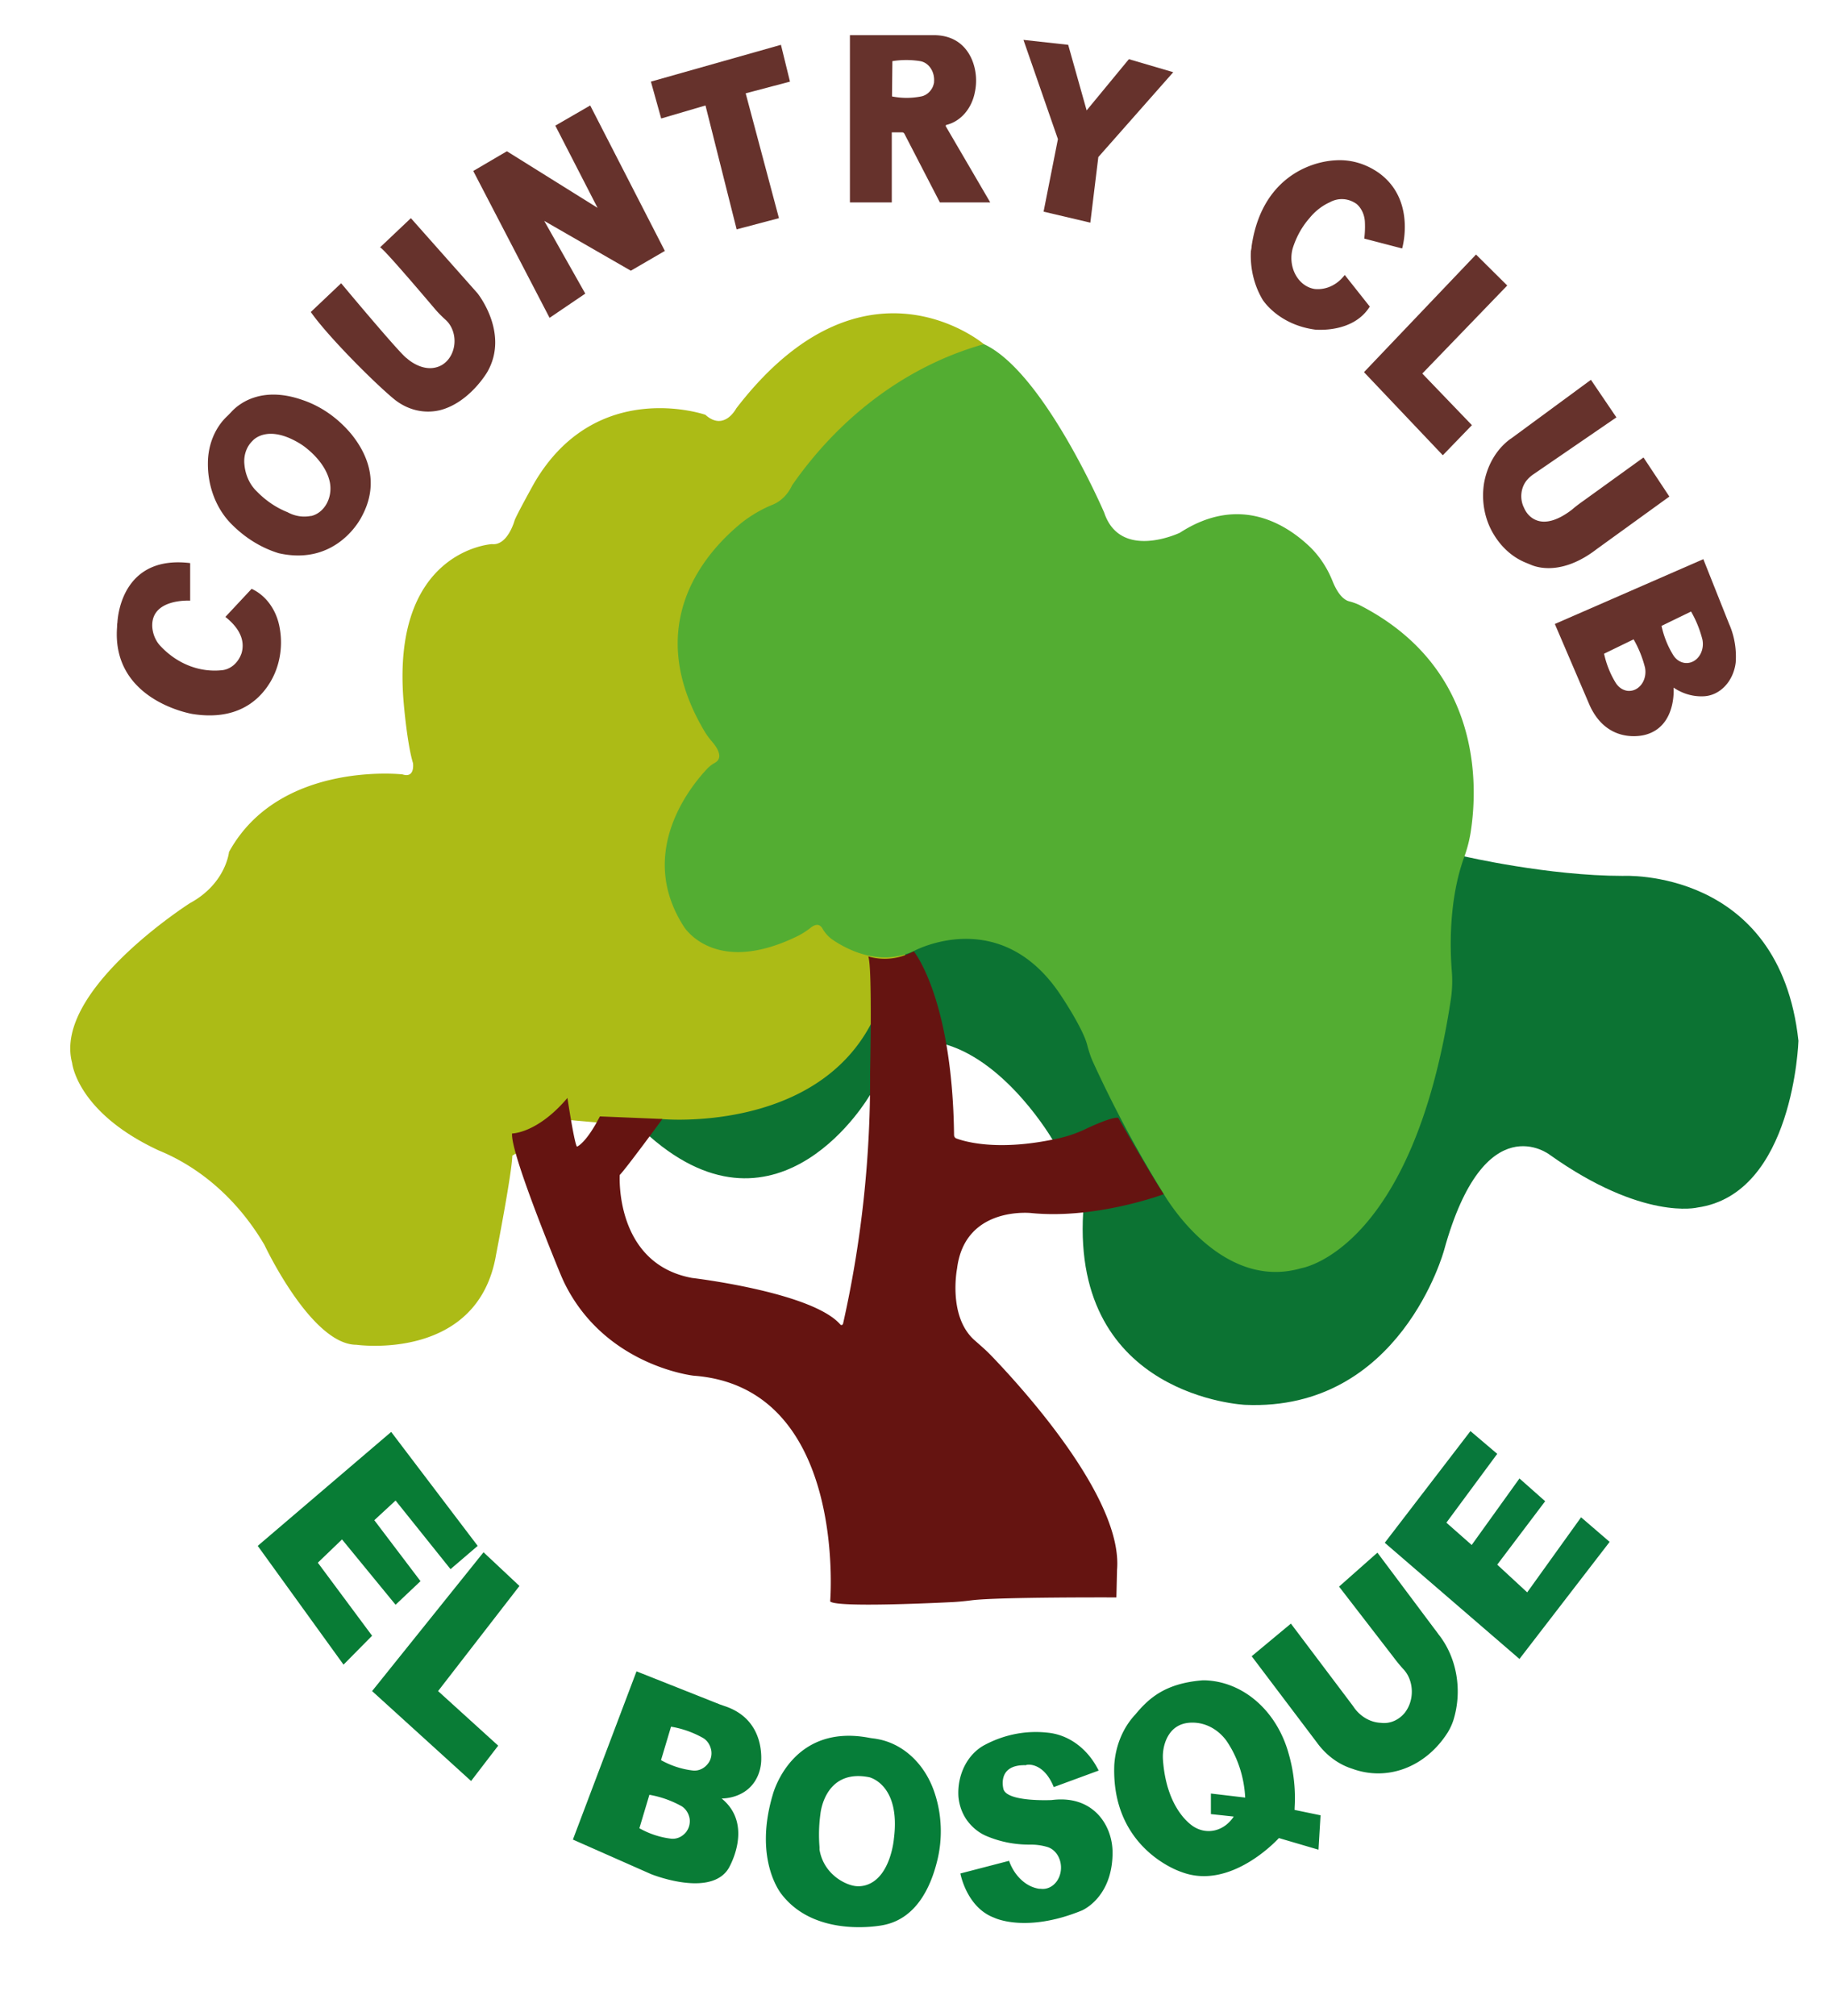
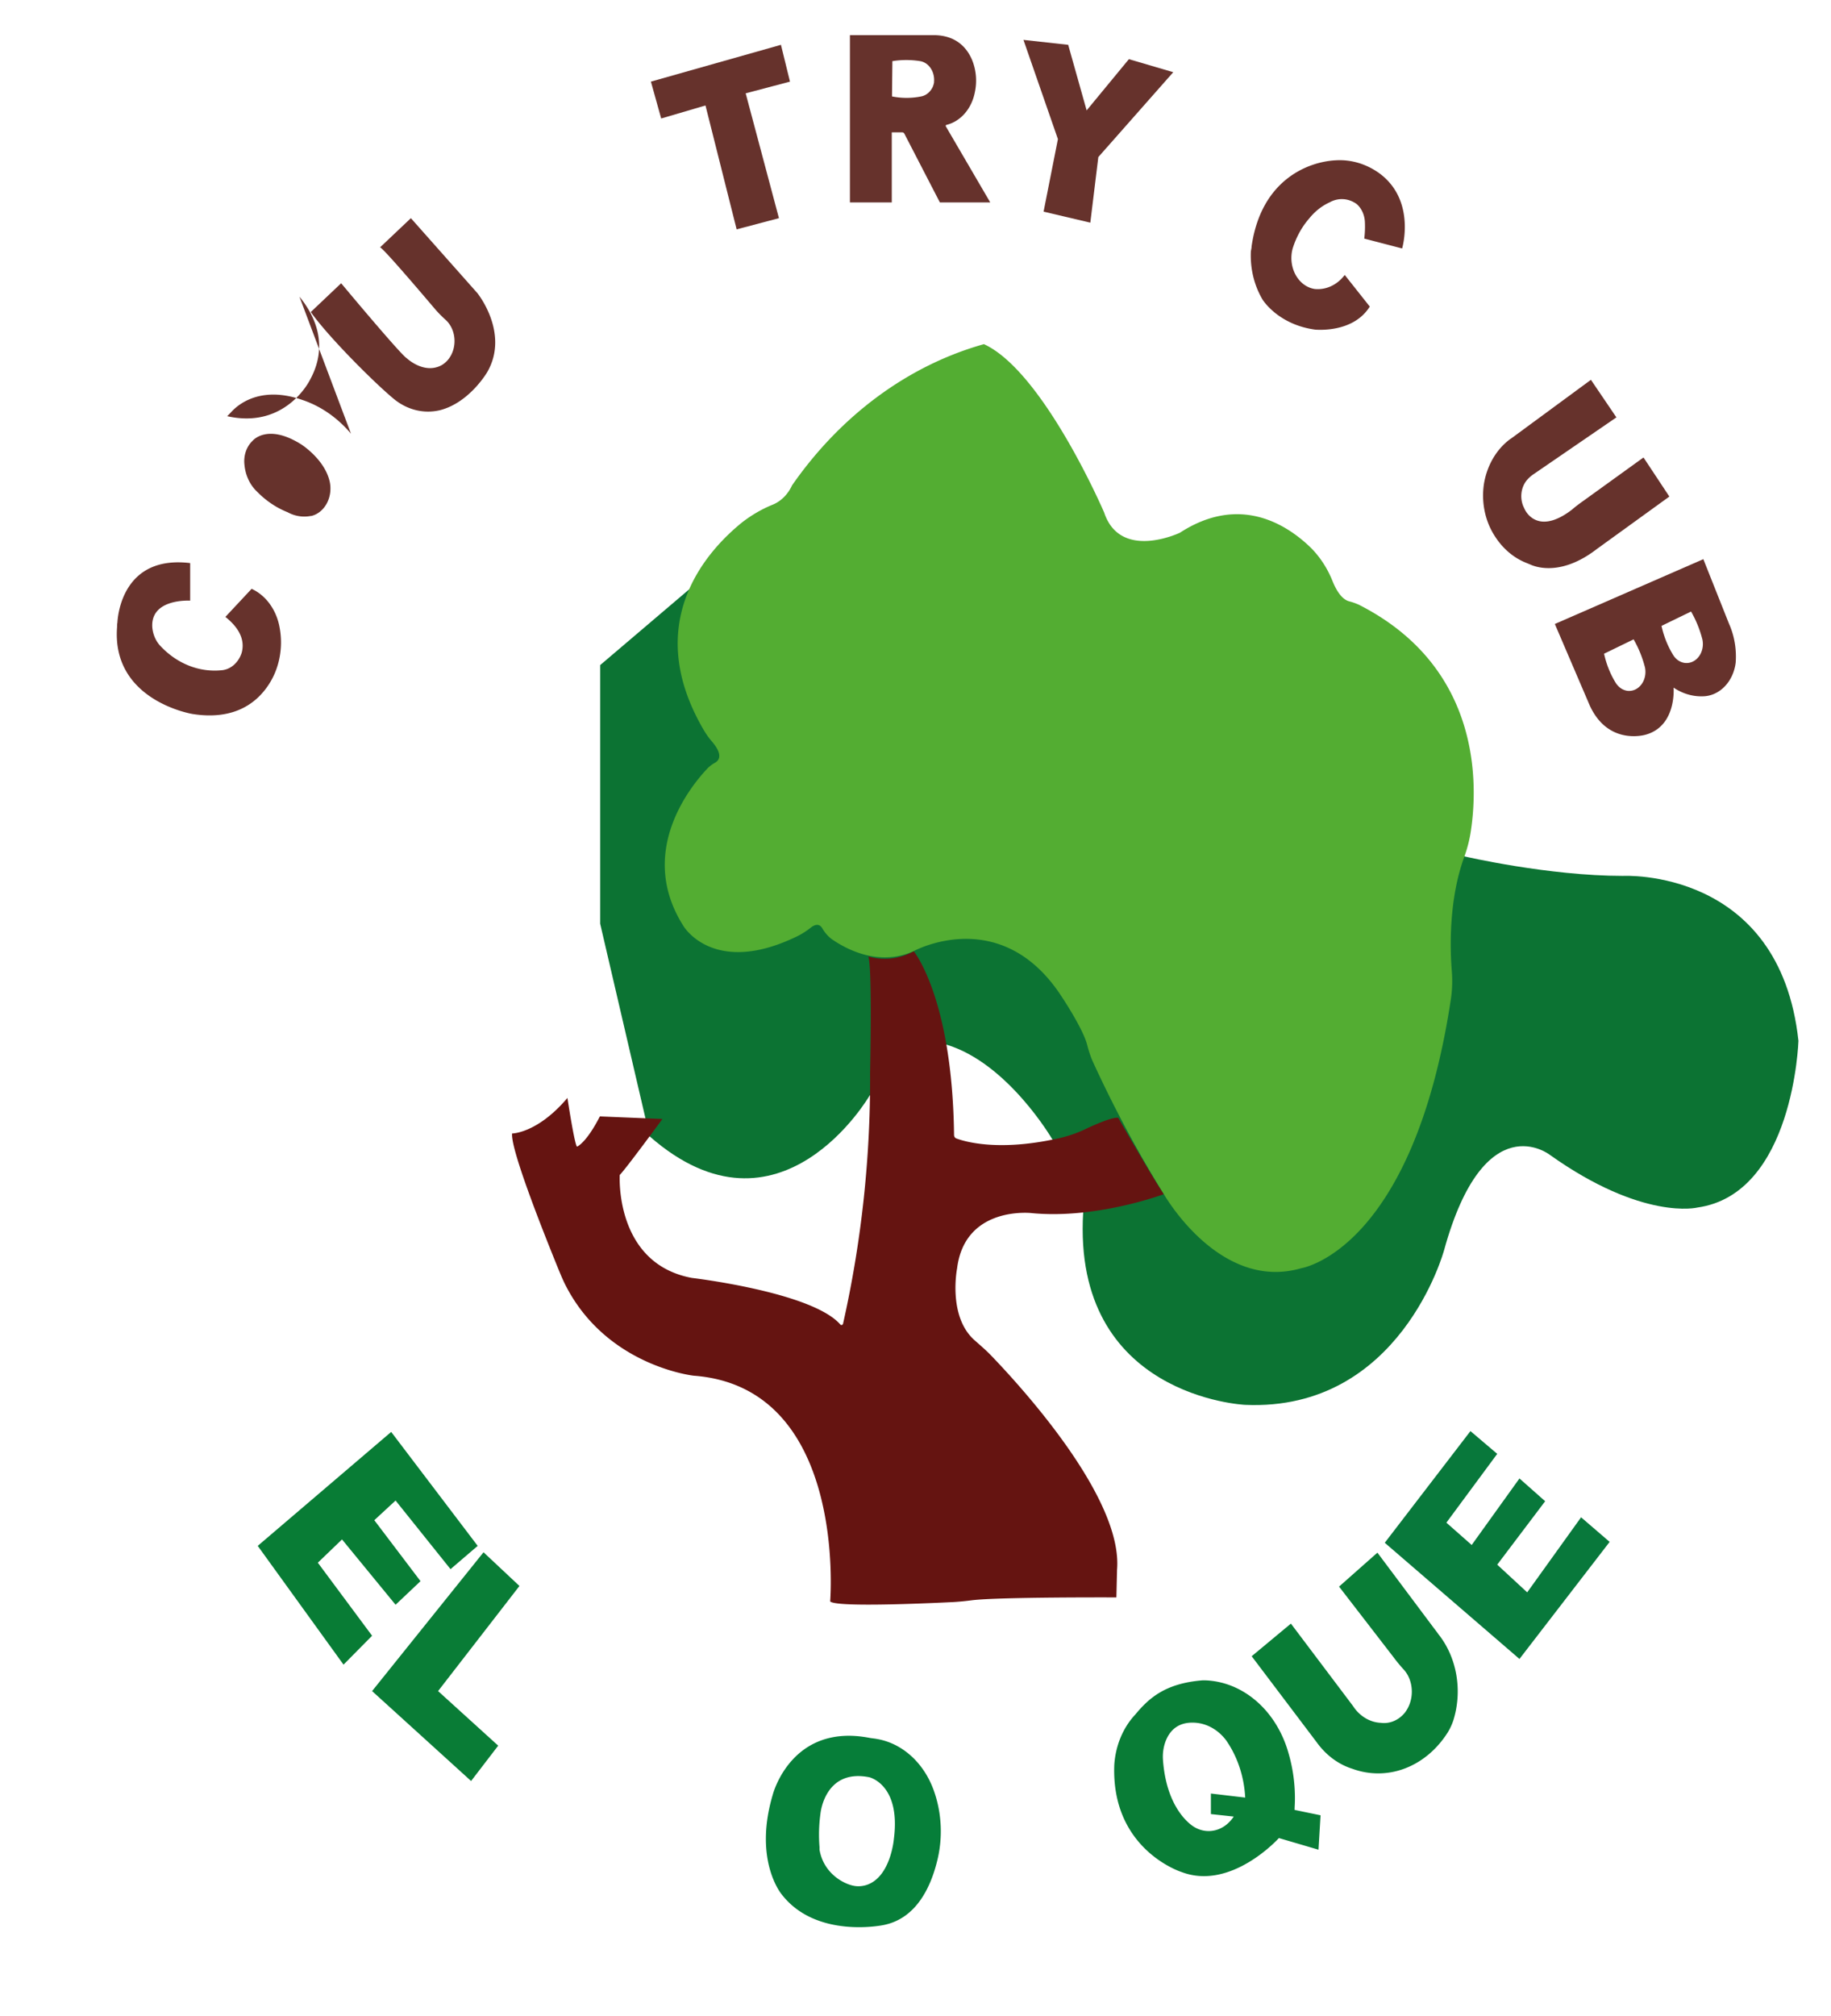
<svg xmlns="http://www.w3.org/2000/svg" width="104.25" height="114.76" data-name="Capa 1" version="1.1" viewBox="0 0 104.25 114.76">
  <style>
	
	.mouseselectok{ cursor: pointer;}	
	 
</style>
  <defs>
    <style>.cls-1{fill:#0c7333;}.cls-2{fill:#acbb16;}.cls-3{fill:#651411;}.cls-4{fill:#53ad32;}.cls-5{fill:#66322c;}.cls-6{fill:#087c35;}.cls-7{fill:#097c36;}.cls-8{fill:#067e39;}.cls-9{fill:#08783b;}</style>
  </defs>
  <g class="mouseselectok" transform="matrix(.308 0 0 .36 3.999 2.004)">
    <path class="cls-1" transform="translate(-29.32,-34.15)" d="m287.06 164s15.48 3.08 29.27 3.08c0 0 29-1.35 32.46 26.08 0 0-0.86 24.21-18.67 26.36 0 0-10.06 2.15-27.3-8.34 0 0-12.06-8.06-19.53 15.07 0 0-8.05 25.55-36.78 24.47 0 0-32-1.21-29.94-30.46l1.79-5.31-7.48-6.19s-8.19-12.07-19.6-15l-14.18 8.04s-16.58 24.51-40.67 6.47l-9.15-33.63v-40.89l38.79-28.24 80.15 47.07z" />
-     <path class="cls-2" transform="translate(-29.32,-34.15)" d="m198.22 83s-22.22-16.09-45.79 10.17c0 0-2.23 3.68-5.7 1 0 0-20.12-6-31.6 10.74 0 0-3.33 5.11-3.68 6 0 0-1.28 4-4.18 3.71 0 0-18.84 0.93-16.29 25.27 0 0 0.63 6.37 1.7 9.35 0 0 0.44 2.45-1.94 1.79 0 0-22.79-2.19-32.07 12.27 0 0-0.56 5-7.22 8.09 0 0-25.36 13.81-21.78 25.27 0 0 0.89 7.82 16 13.83a39.56 39.56 0 0 1 19.55 14.94s8.65 15.79 17 15.79c0 0 22.46 2.75 25.82-14.25 0 0 2.93-12.87 3-15.65l10.91-5.61 4.75 0.36 12.14-0.53s27.83 2.18 38.47-15l5.76-4.57 4-44.11 17.78-36.86z" />
    <path class="cls-3" transform="translate(-29.32,-34.15)" d="m185.25 179s7.14 7.4 7.45 29.05a0.58 0.58 0 0 0 0.4 0.54c1.58 0.51 7.93 2.14 19.22-0.07a25.8 25.8 0 0 0 4.66-1.4c2-0.81 5.06-1.93 6.07-1.79 0 0 6.89 10.3 8.45 12.07 0 0-12.45 4-24.46 3 0 0-12.33-1.22-13.78 8.75 0 0-1.76 7.59 3.24 11.36 1.05 0.8 2.12 1.57 3.1 2.45 6.15 5.48 24.33 22.68 23.23 33.84l-0.12 4.37s-21.66-0.08-26.71 0.45c-1.27 0.14-2.55 0.25-3.84 0.3-6.41 0.27-21.4 0.78-22.36-0.12 0 0 3.27-33.87-25.23-35.69 0 0-16.17-1.5-23.77-14.44-0.41-0.7-0.76-1.42-1.11-2.14-2-4.2-9-19-8.69-21.72 0 0 4.67 0 10.23-5.62 0 0 1.33 7.5 1.78 7.7 0 0 1.66-0.52 4.22-4.78l11.56 0.41s-6.78 7.91-7.89 8.85c0 0-1 14 13.34 16.28 0 0 22.21 2.23 27.43 7.36a0.31 0.31 0 0 0 0.51-0.12 152 152 0 0 0 5-39.65s0.44-16.65-0.33-18.42a12.64 12.64 0 0 0 8.4-0.82z" />
    <path class="cls-4" transform="translate(-29.32,-34.15)" d="m198.22 83a65.43 65.43 0 0 0-35.46 22.32 6.52 6.52 0 0 1-3.72 3.11 25.22 25.22 0 0 0-5.5 2.74c-6.66 4.6-18.68 16-7.08 32.89a12.06 12.06 0 0 0 1.45 1.74c0.87 0.85 2.27 2.53 0.64 3.37a6.16 6.16 0 0 0-1.4 0.89c-3 2.7-13.23 13.24-4.43 25 0 0 5.61 8.05 21.15 1.5a14.9 14.9 0 0 0 2.38-1.32c0.61-0.4 1.49-0.73 2.09 0.12a6 6 0 0 0 1.75 1.72c2.64 1.57 8.74 4.4 15.16 1.89 0 0 16-7.48 27.19 7 0 0 4 5.08 4.85 7.77a16 16 0 0 0 1 2.59 181.1 181.1 0 0 0 13.19 21.07s10.28 15.49 25.42 11.71c0 0 20.59-2.71 27.64-42.52a16.9 16.9 0 0 0 0.17-4.49c-0.33-3.57-0.58-11.3 2.33-18.08a18.54 18.54 0 0 0 1.22-4.18c1.26-7.29 1.92-25.81-20.74-35.64a12.56 12.56 0 0 0-1.81-0.54c-0.7-0.16-1.89-0.79-3-3.1a15.71 15.71 0 0 0-4.17-5.46c-4.48-3.68-13.15-8.35-24.09-2.28 0 0-11 4.5-14-3.19 0.01 0.01-11.21-22.31-22.23-26.63z" />
    <path class="cls-5" transform="translate(-29.32,-34.15)" d="m51.49 117.62v5.94s-7.38-0.4-7 4.24a4.63 4.63 0 0 0 1.58 3 14.88 14.88 0 0 0 11.17 3.77 4.3 4.3 0 0 0 3.76-2.73c0.5-1.5 0.2-3.54-3-5.71l4.85-4.44a8.41 8.41 0 0 1 5.2 6.24 10.93 10.93 0 0 1-2 8.85c-2.11 2.8-6.24 5.77-14.13 4.7 0 0-15-2.08-13.94-13.76 0-0.23 0-0.45 0.06-0.68 0.1-1.63 1.3-10.68 13.45-9.42z" />
-     <path class="cls-5" transform="translate(-29.32,-34.15)" d="m81.22 97.16a20.59 20.59 0 0 0-9-5.34c-7.75-2.32-11.91 0.77-13.09 1.87-0.26 0.24-0.53 0.48-0.8 0.7a9.54 9.54 0 0 0-3.56 7.36 12.51 12.51 0 0 0 4.54 9.86 21.75 21.75 0 0 0 8.55 4.45c10.88 2.1 15.32-5.76 15.32-5.76 3.51-5.49 0.89-10.16-1.96-13.14zm-7.39 13a7.33 7.33 0 0 1-4.35-0.59 16.76 16.76 0 0 1-5.69-3.3 6.31 6.31 0 0 1-2.27-4.23 4.13 4.13 0 0 1 1.48-3.73s2.67-2.87 9 0.53c0 0 4.43 2.38 5.31 6a4.43 4.43 0 0 1-3.48 5.34z" />
+     <path class="cls-5" transform="translate(-29.32,-34.15)" d="m81.22 97.16a20.59 20.59 0 0 0-9-5.34c-7.75-2.32-11.91 0.77-13.09 1.87-0.26 0.24-0.53 0.48-0.8 0.7c10.88 2.1 15.32-5.76 15.32-5.76 3.51-5.49 0.89-10.16-1.96-13.14zm-7.39 13a7.33 7.33 0 0 1-4.35-0.59 16.76 16.76 0 0 1-5.69-3.3 6.31 6.31 0 0 1-2.27-4.23 4.13 4.13 0 0 1 1.48-3.73s2.67-2.87 9 0.53c0 0 4.43 2.38 5.31 6a4.43 4.43 0 0 1-3.48 5.34z" />
    <path class="cls-5" transform="translate(-29.32,-34.15)" d="m73.79 77.92 5.61-4.55s11 11.29 12.13 11.86c0 0 2.75 2.24 5.74 1.36a4.24 4.24 0 0 0 1.46-7.42 20.58 20.58 0 0 1-1.87-1.61c-2.74-2.76-9.59-9.64-10.26-9.87l5.69-4.61 12.29 11.85s6 6.32 1.82 12.5c0 0-3.25 4.79-8.67 6a11 11 0 0 1-8.65-1.81c-3.81-2.71-12.23-9.96-15.29-13.7z" />
-     <polygon class="cls-5" points="89.67 14.3 96.12 11.11 109.92 34.11 103.63 37.24 87.62 29.36 95.21 40.86 88.61 44.69 74.5 21.47 80.72 18.35 97.48 27.3" />
    <polygon class="cls-5" points="131.01 28.93 123.19 30.7 117.43 11.11 109.24 13.17 107.34 7.34 131.38 1.52 133.05 7.34 124.86 9.19" />
    <polygon class="cls-5" points="182.58 16.43 176.21 0.74 184.48 1.52 187.89 11.89 195.7 3.79 203.9 5.85 190.05 19.27 188.57 29.64 179.93 27.9" />
    <path class="cls-5" transform="translate(-29.32,-34.15)" d="m269.55 77.06-4.63-5a6.65 6.65 0 0 1-5.54 2.22 4.94 4.94 0 0 1-4.1-6.36 12.76 12.76 0 0 1 3.11-4.83 10.22 10.22 0 0 1 3.76-2.52 5.22 5.22 0 0 1 5 0.29 3.81 3.81 0 0 1 1.5 2.89 13.13 13.13 0 0 1-0.12 2.56l7 1.56s2.62-7.56-4.18-11.87a14 14 0 0 0-8.07-2.07c-4.79 0.19-13.77 2.85-15.58 13.62 0 0.26-0.08 0.51-0.13 0.77a12.18 12.18 0 0 0 2.17 7.65s2.88 4 9.86 4.75c0.01-0.04 6.84 0.6 9.95-3.66z" />
-     <polygon class="cls-5" points="253.73 66.42 259.11 61.66 249.94 53.5 265.64 39.58 259.87 34.68 239.16 53.28" />
    <path class="cls-5" transform="translate(-29.32,-34.15)" d="m310.43 88.64-14.56 9.16-0.36 0.21a10.79 10.79 0 0 0-4.84 7 10.57 10.57 0 0 0 1.82 8.11 12.08 12.08 0 0 0 6 4.47l0.74 0.26c1.1 0.43 5.79 1.83 12.27-2.44l13.43-8.31-4.78-6.18-10.76 6.64c-0.83 0.51-1.65 1-2.45 1.6-1.52 1-5 3-7.65 1.15a3.86 3.86 0 0 1-1.22-1.42 3.61 3.61 0 0 1 0.6-4.46 5.58 5.58 0 0 1 1.13-0.85l15.34-9z" />
    <path class="cls-5" transform="translate(-29.32,-34.15)" d="m336.08 127.45c-0.08-0.15-0.15-0.3-0.22-0.45l-4.65-10-27.45 10.25 6.39 12.76a9.85 9.85 0 0 0 1 1.58c3.6 4.67 9.37 3.17 9.37 3.17 5.79-1.35 5.19-7.45 5.19-7.45a10.24 10.24 0 0 0 5.76 1.36 6.2 6.2 0 0 0 5.72-5.31 11.21 11.21 0 0 0-1.11-5.91zm-17.85 10.29a3.31 3.31 0 0 1-0.91 0.09 3.14 3.14 0 0 1-2.26-1.21 13.62 13.62 0 0 1-2.2-4.67l5.46-2.27a16.25 16.25 0 0 1 2.1 4.43 3 3 0 0 1-2.19 3.63zm10.62-4.41a3 3 0 0 1-0.91 0.09 3.07 3.07 0 0 1-2.26-1.2 13.62 13.62 0 0 1-2.2-4.67l5.46-2.27a16.08 16.08 0 0 1 2.1 4.43 3 3 0 0 1-2.19 3.62z" />
    <path class="cls-5" transform="translate(-29.32,-34.15)" d="m191.19 48.58a0.16 0.16 0 0 1 0.1-0.25 6.79 6.79 0 0 0 5.25-5.14 7.54 7.54 0 0 0-0.54-5.19c-0.92-1.83-2.9-3.87-7.13-3.86h-15.42v26.45h7.74v-11.08h1.91a0.5 0.5 0 0 1 0.43 0.24l6.55 10.84h9.31zm-2.18-7a2.79 2.79 0 0 1-0.29 0.82 3 3 0 0 1-2.09 1.43 16 16 0 0 1-5.4 0l0.07-5.58a18.88 18.88 0 0 1 5.13 0 3 3 0 0 1 2.57 3.28z" />
    <polygon class="cls-6" points="50.24 237.85 45.77 241.53 55.8 253.08 50.52 257.65 34.66 238.87 59.33 220.85 75.32 238.87 70.3 242.55 60.14 231.7 56.21 234.81 64.75 244.45 60.14 248.18" />
    <polygon class="cls-7" points="74.1 276.05 79.11 270.46 68 261.83 83.04 245.21 76.4 239.88 55.8 261.83" />
-     <path class="cls-7" transform="translate(-29.32,-34.15)" d="m150.28 298.35-0.9-0.27-15.38-5.22-11.76 26.6 14.44 5.46s10 3.47 13.85-0.33a4 4 0 0 0 0.71-0.93c1-1.63 3.64-7.12-1.51-10.7 0 0 5 0.15 6.81-3.83a5.92 5.92 0 0 0 0.52-2.37c0.05-2.16-0.64-6.68-6.78-8.41zm-7 19.8a3.4 3.4 0 0 1-2.86 1.17 17.65 17.65 0 0 1-5.89-1.65l1.85-5.29a21 21 0 0 1 5.89 1.77 2.88 2.88 0 0 1 1.55 2 2.47 2.47 0 0 1-0.56 2zm4-10.78a3.34 3.34 0 0 1-2.86 1.17 17.76 17.76 0 0 1-5.89-1.64l1.85-5.29a20.25 20.25 0 0 1 5.89 1.77 2.86 2.86 0 0 1 1.55 2 2.38 2.38 0 0 1-0.54 1.99z" />
    <path class="cls-8" transform="translate(-29.32,-34.15)" d="m188.92 311.62a13.49 13.49 0 0 0-10.43-8.06c-0.46-0.08-0.94-0.11-1.4-0.18-14.52-2.4-17.91 9-17.91 9-3.61 10.43 1.66 15.75 1.66 15.75 6.4 7.08 18.79 4.85 18.79 4.85 6-1 8.67-5.87 9.87-9.88a16.68 16.68 0 0 0-0.58-11.48zm-7.34 7.71s-0.57 6.06-5.07 7.31a5.59 5.59 0 0 1-1.82 0.19c-1.89-0.1-6.07-1.78-6.86-5.77v-0.41a20.63 20.63 0 0 1 0.17-5.26s0.74-7.22 9.07-5.78c-0.07 0 5.8 1.09 4.51 9.72z" />
-     <path class="cls-8" transform="translate(-29.32,-34.15)" d="m211.13 311.16 8.3-2.61a12 12 0 0 0-9.51-6 22.83 22.83 0 0 0-11.52 1.93 8.3 8.3 0 0 0-4.89 8.18 6.93 6.93 0 0 0 1.8 4 8.6 8.6 0 0 0 3.38 2.24 22.76 22.76 0 0 0 6.09 1.29c0.72 0.06 1.44 0.07 2.16 0.07a12.14 12.14 0 0 1 3 0.37 3.37 3.37 0 0 1-1.24 6.61h-0.27a6.59 6.59 0 0 1-2.72-1 7.43 7.43 0 0 1-2.84-3.42l-9 2s1.13 5.37 6.26 7c0 0 5.81 2.47 16.15-1.13 0 0 5.58-1.91 5.72-8.94a8.18 8.18 0 0 0-3-6.54c-1.68-1.36-4.28-2.43-8.25-2 0 0-8.15 0.35-8.91-1.7 0 0-1.35-3.95 4.15-3.81 0.08-0.14 3.25-0.56 5.14 3.46z" />
    <path class="cls-7" transform="translate(-29.32,-34.15)" d="m255.65 314.77c0-0.43 0.06-1 0.06-1.53a21.8 21.8 0 0 0-1.12-7.25 16.74 16.74 0 0 0-15.52-11.71h-0.4c-7 0.47-10 2.87-12.48 5.42a12 12 0 0 0-3.87 7.95c-0.6 13.43 12.43 16.94 12.43 16.94 9.2 3 18-5.37 18-5.37l7.32 1.84 0.38-5.44zm-11.25 1.05a5.83 5.83 0 0 1-7.24 1.68s-5.1-2.3-5.83-10.53a6.09 6.09 0 0 1 0.45-3c0.63-1.44 2-3.07 5.15-3a8.27 8.27 0 0 1 6.07 2.8 15.85 15.85 0 0 1 3.52 9.05l-6.34-0.64v3.25z" />
    <path class="cls-7" transform="translate(-29.32,-34.15)" d="m247.72 290.47 7.25-5.16 11.4 12.94 0.42 0.51a6.82 6.82 0 0 0 4.81 2.24 5.32 5.32 0 0 0 4.45-1.62l0.19-0.23a4.91 4.91 0 0 0 0.74-4.87 4.62 4.62 0 0 0-1.13-1.68c-0.68-0.63-1.32-1.3-1.93-2l-10.05-11.14 7.09-5.37 10.42 11.91c0.28 0.32 0.58 0.64 0.87 1a13.26 13.26 0 0 1 2.75 13.6 8.47 8.47 0 0 1-0.93 1.76l-0.11 0.16a16 16 0 0 1-17.65 5.74 13 13 0 0 1-6.55-4.16z" />
    <polygon class="cls-9" points="267.9 228.21 259.07 238.73 254.39 235.2 263.79 224.32 258.84 220.72 243 238.38 267.9 256.75 284.57 238.24 279.29 234.35 269.33 246.22 263.79 241.84 272.65 231.81" />
  </g>
</svg>